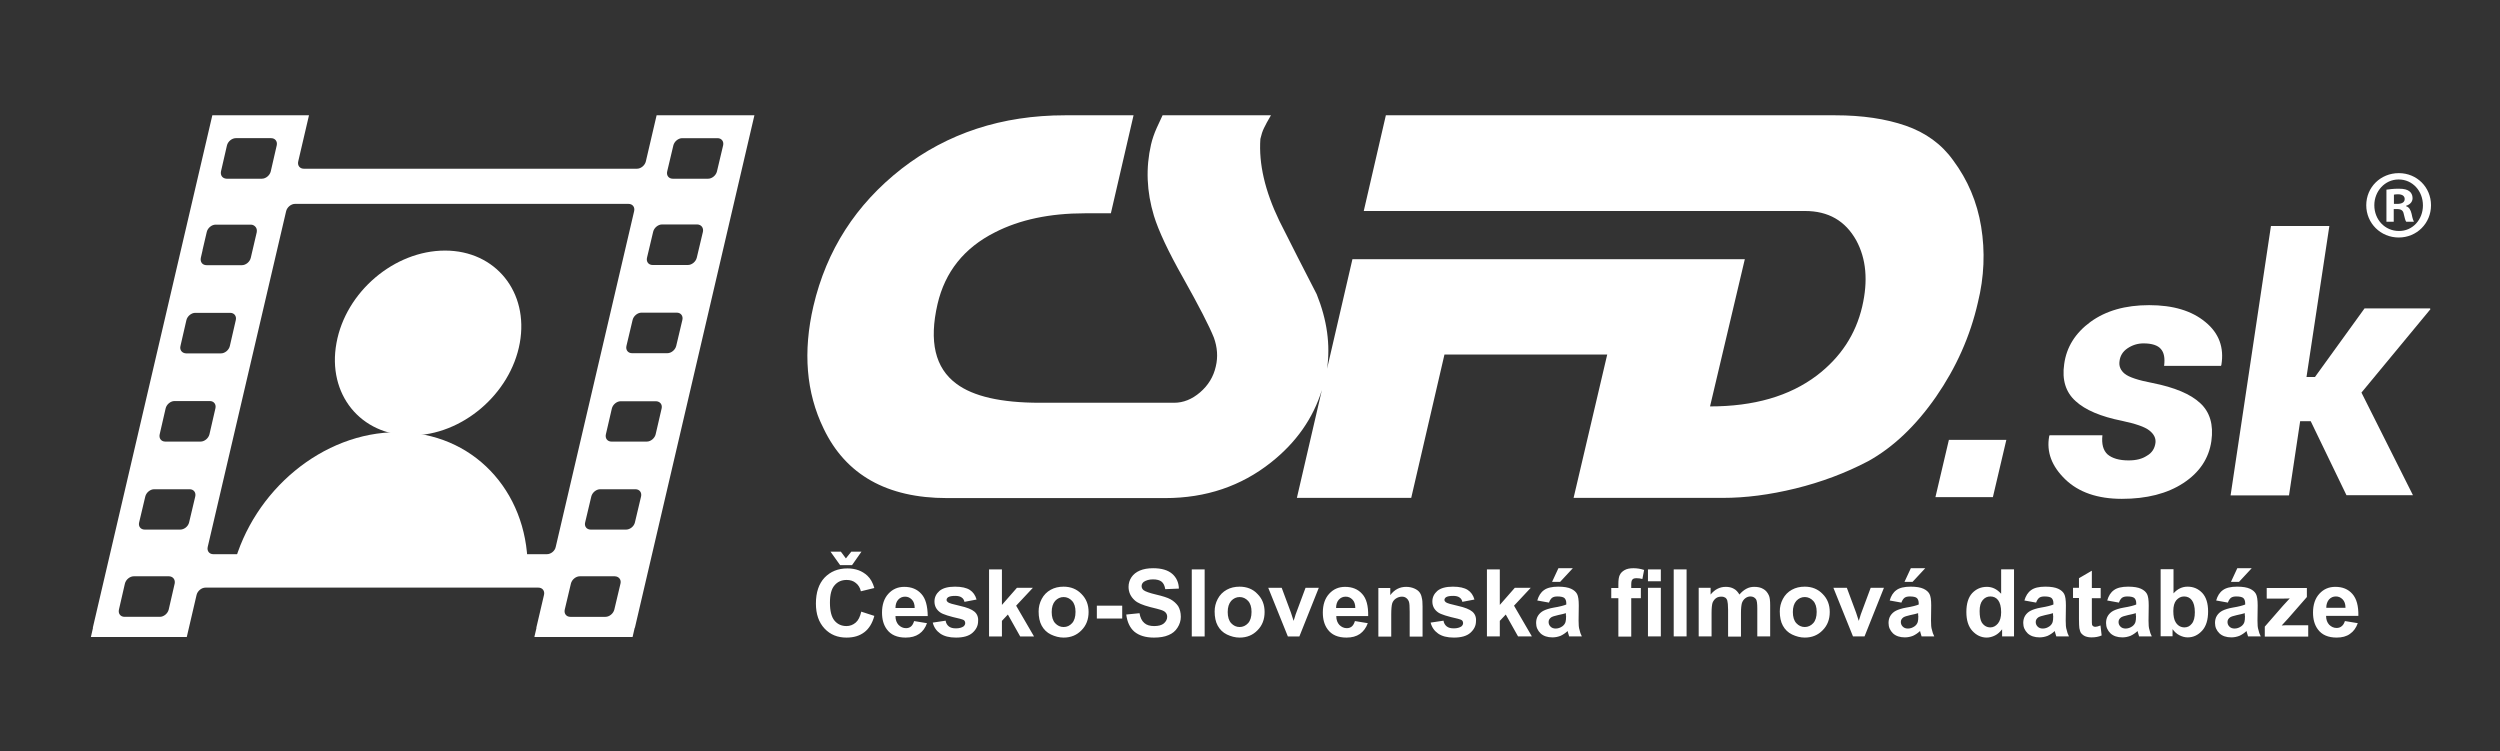
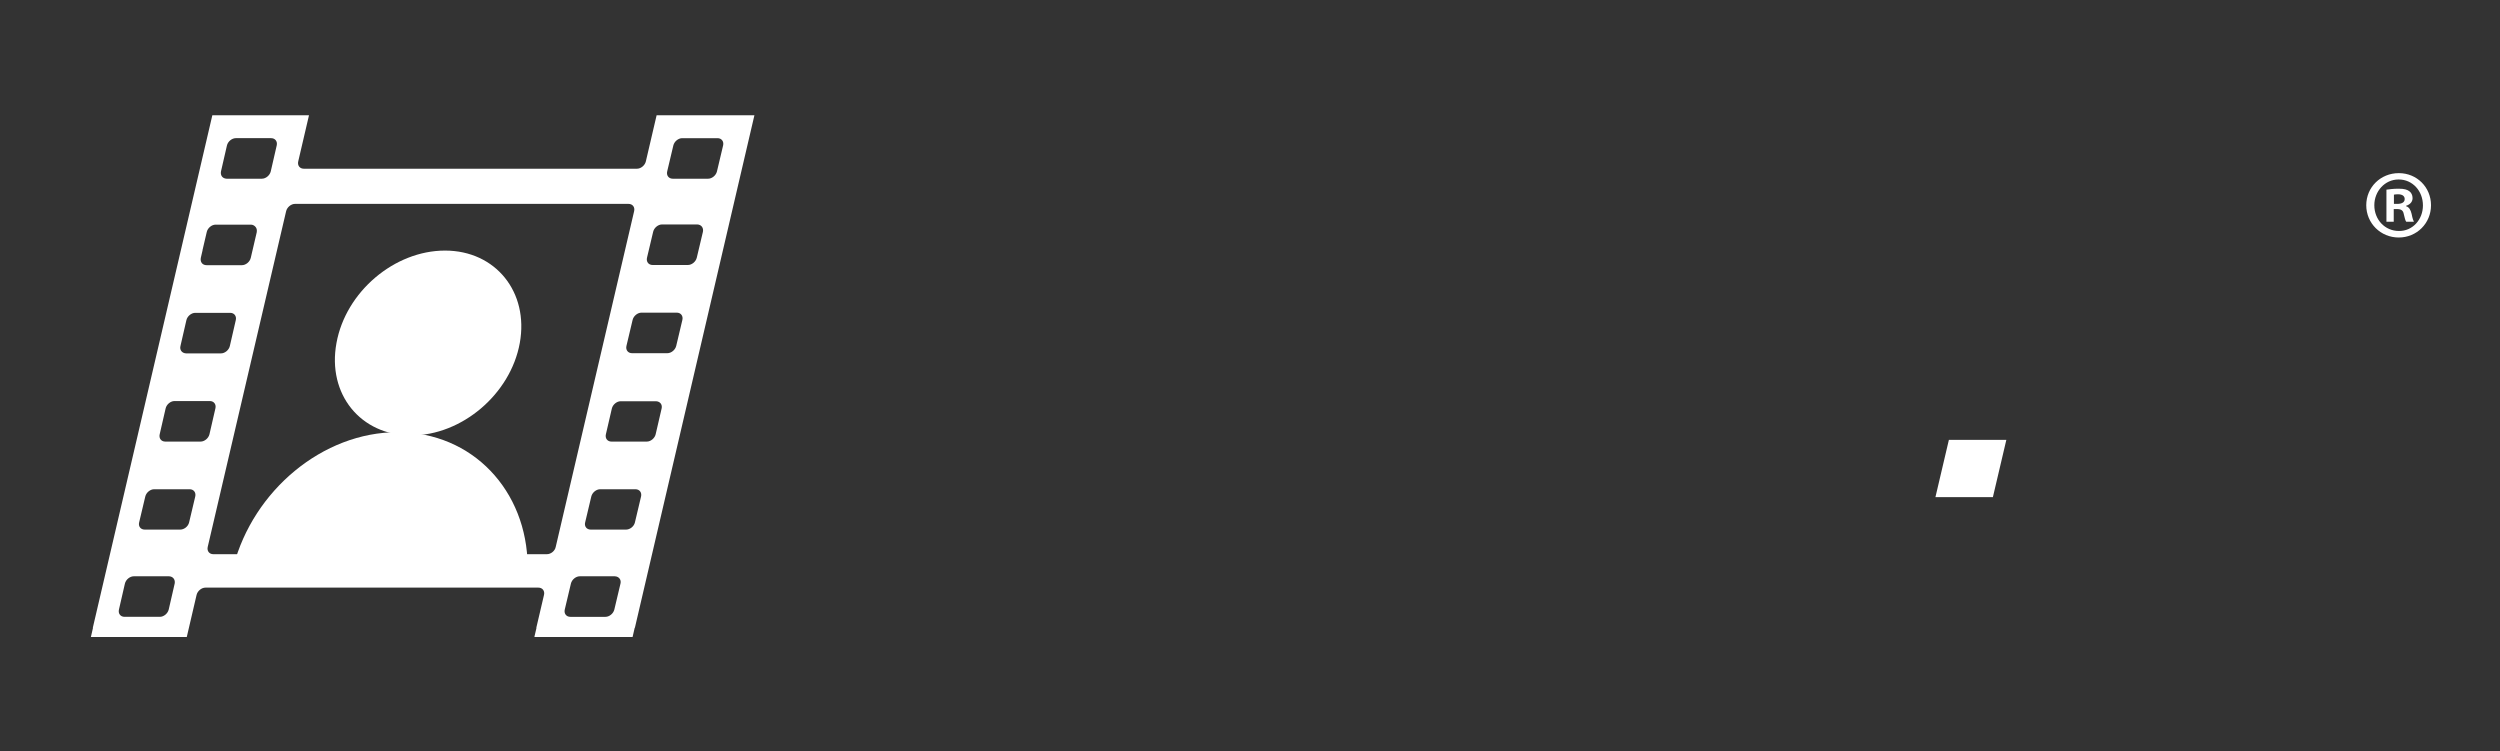
<svg xmlns="http://www.w3.org/2000/svg" height="391" viewBox="0 0 1301 391" width="1301">
  <rect x="0" y="0" width="1301" height="391" fill="#333333" stroke="none" />
  <g fill="none" transform="translate(.6 .5)">
-     <path d="m1218.7 0h-1137.2c-45 0-81.5 36.5-81.5 81.5v227.5c0 45 36.5 81.5 81.5 81.5h1137.1c45 0 81.5-36.5 81.5-81.5v-227.5c.1-45-36.4-81.5-81.4-81.5z" />
    <g fill="#fff" transform="translate(46.7 59.5)">
-       <path d="m983.7 58c-2.1-12.9-7-24.4-14.6-34.6-6-8.4-14.3-14.4-24.7-18s-22.6-5.4-36.6-5.4h-233.9l-11.5 49.8h229.6c12.2 0 21 5.1 26.7 15.3 5.2 9.6 6.2 21 3.1 34.4-3.4 14.6-11.3 26.5-23.6 35.9-14.3 10.8-32.8 16.1-55.6 16.1l18.1-76.6h-59.5l-1.8 7.8 1.8-7.8h-144.7l-13.2 57c1.8-12.5 0-25.4-5.4-38.8-6.6-12.8-13.1-25.5-19.5-38.3-7.4-15.4-10.7-29.5-9.8-42.5.5-2.2 1.1-4.1 1.9-5.7s1.9-3.8 3.6-6.6h-56.4c-.8 1.8-1.8 4-3.1 6.7-1.2 2.7-2.2 5.5-2.9 8.5-2.8 12.2-2.3 24.5 1.5 37.1 2.4 7.8 7.4 18.5 15.2 32.3 8.3 14.8 13.6 25.1 16 31.1 1.8 5 2.2 10 1 15-1.2 5.4-4 9.9-8.2 13.5s-8.7 5.4-13.5 5.4h-69.9c-20.1 0-34.6-3.3-43.4-9.9-11.1-8.2-14.3-22-9.8-41.5 3.9-16.7 13.8-29.2 29.9-37.3 12.9-6.6 28.5-9.9 46.8-9.9h13.5l11.8-51h-35.6c-32.9 0-61.2 9.3-85.1 27.8-23.8 18.6-39.1 42.4-45.9 71.5-5.5 23.7-3.8 45 5.3 63.7 11.5 24.1 33 36.2 64.2 36.2h113.6c21.1 0 39.5-6.2 55.1-18.6 13-10.3 21.8-22.8 26.4-37.6l-13 56.1h59.5l17.3-74.6h84.7l-17.5 74.6h77.7c11.8 0 24.3-1.6 37.8-4.9 13.4-3.3 26-8 37.8-14.2 13-7.2 24.8-18.4 35.3-33.5 10.5-15.2 17.8-31.5 21.8-49.1 3.3-13.3 3.8-26.6 1.7-39.4z" />
      <g transform="translate(959.9 57.6)">
        <g transform="translate(58.807)">
-           <path d="m55.693 112.9c.3-2.5-.8-4.6-3.2-6.5s-7.2-3.5-14.2-5c-11-2.2-19.1-5.6-24.2-10.3-5.1-4.6-7.1-11-5.9-19.2 1.2-8.9 5.8-16.2 13.7-22 8-5.8 18.1-8.7 30.5-8.7 12.5 0 22.2 2.9 29.3 8.8 7.1 5.8 9.8 13.3 8.3 22.3l-.2.5h-29.6c.5-4 0-6.9-1.7-8.8-1.6-1.9-4.7-2.9-9-2.9-3.1 0-5.9.9-8.4 2.6s-3.8 4-4.1 6.6c-.4 2.6.5 4.8 2.7 6.6s7.1 3.4 14.4 4.8c11.6 2.3 19.9 5.8 24.9 10.5 5 4.6 7 11.2 5.8 19.7-1.3 9.1-6.2 16.4-14.6 21.9s-19.1 8.2-32 8.2c-12.6 0-22.5-3.4-29.5-10.2-7-6.8-9.8-14.2-8.3-22.4l.2-.5h27.5c-.5 4.6.4 7.9 2.7 10 2.4 2 6 3.1 10.9 3.1 4 0 7.1-.8 9.5-2.4 2.7-1.5 4.1-3.8 4.5-6.7z" />
-           <path d="m136.493 101.6h-5.5l-5.8 38.6h-30.4l21-140.2h30.4l-11.9 78.6h4.4l25.8-35.7h34.1l.2.4-35.9 43.4 26.8 53.4h-34.6z" />
-         </g>
+           </g>
        <path d="m0 141.1 7-29.8h29.9l-7 29.8z" />
      </g>
      <path d="m184.3 70.4c-26.4 0-51.7 21.5-56.5 48.1-4.9 26.6 12.5 48.1 38.9 48.1 26.3 0 51.7-21.5 56.5-48.1 4.8-26.5-12.6-48.1-38.9-48.1z" />
      <path d="m159.6 164.9c-39 0-75.1 30.4-85.4 69.8h153.1c-.3-39.4-28.7-69.8-67.7-69.8z" />
      <path d="m294.4 0-5.6 24c-.5 2.1-2.6 3.8-4.6 3.8h-173.4c-2.1 0-3.4-1.7-2.9-3.8l5.6-24h-50.3l-62.2 266.7h.1l-1.1 4.8h49.9l5.1-21.9c.5-2.1 2.6-3.8 4.6-3.8h173.3c2.1 0 3.4 1.7 2.9 3.8l-4 17.1h.1l-1.1 4.7h.1v.1h51l1.1-4.8h.1l62.2-266.7zm-226.7 29.2 3.1-13.5c.5-2.1 2.6-3.8 4.6-3.8h18.4c2.1 0 3.4 1.7 2.9 3.8l-3.1 13.5c-.5 2.1-2.6 3.8-4.6 3.8h-18.4c-2.1-.1-3.3-1.7-2.9-3.8zm-10.5 45 .9-3.9c0-.2 0-.4.1-.6l2.1-9c.5-2.1 2.6-3.8 4.6-3.8h18.3c1.1 0 1.9.5 2.5 1.2s.8 1.7.6 2.8l-3.1 13.3c-.5 2.1-2.6 3.8-4.6 3.8h-18.4c-2.2 0-3.4-1.7-3-3.8zm-10.6 45.9 3.1-13.5c.5-2.1 2.6-3.8 4.6-3.8h18.2c2.1 0 3.4 1.7 2.9 3.8l-3.1 13.5c-.5 2.1-2.6 3.8-4.6 3.8h-18.2c-2.1-.1-3.4-1.8-2.9-3.8zm-3 123.6-3.1 13.5c-.5 2.1-2.6 3.8-4.6 3.8h-18.4c-2.1 0-3.4-1.7-2.9-3.8l3.1-13.5c.5-2.1 2.6-3.8 4.6-3.8h18.4c2.1.1 3.3 1.8 2.9 3.8zm10.7-45.3-3.2 13.5c-.5 2.1-2.6 3.7-4.6 3.7h-18.5c-2.1 0-3.4-1.7-2.9-3.7l3.2-13.5c.5-2.1 2.6-3.8 4.6-3.8h18.5c2.1 0 3.4 1.7 2.9 3.8zm2.8-28.6h-18.4c-2.1 0-3.4-1.7-2.9-3.8l3.1-13.5c.5-2.1 2.6-3.8 4.6-3.8h18.4c2.1 0 3.4 1.7 2.9 3.8l-3.1 13.5c-.5 2.1-2.6 3.8-4.6 3.8zm180.2 58.6h-173.6c-2.1 0-3.4-1.7-2.9-3.8l40.8-174.7c.5-2.1 2.6-3.8 4.6-3.8h173.6c2.1 0 3.4 1.7 2.9 3.8l-40.8 174.7c-.4 2.1-2.5 3.8-4.6 3.8zm38.3 15.3-3.2 13.5c-.5 2.1-2.6 3.8-4.6 3.8h-18.3c-2.1 0-3.4-1.7-2.9-3.8l3.2-13.5c.5-2.1 2.6-3.8 4.6-3.8h18.3c2.1.1 3.4 1.8 2.9 3.8zm10.7-45.3-3.2 13.5c-.5 2.1-2.6 3.7-4.6 3.7h-18.4c-2.1 0-3.4-1.7-2.9-3.7l3.2-13.5c.5-2.1 2.6-3.8 4.6-3.8h18.4c2.1 0 3.4 1.7 2.9 3.8zm10.7-45.8-3.1 13.4c-.5 2.1-2.6 3.8-4.6 3.8h-18.4c-2.1 0-3.4-1.7-2.9-3.8l3.1-13.4c.5-2.1 2.6-3.8 4.6-3.8h18.4c2.1.1 3.4 1.7 2.9 3.8zm10.8-46.1-3.2 13.5c-.5 2.1-2.6 3.8-4.6 3.8h-18.4c-2.1 0-3.4-1.7-2.9-3.8l3.2-13.5c.5-2.1 2.6-3.8 4.6-3.8h18.4c2.1 0 3.4 1.7 2.9 3.8zm10.7-45.9-3.2 13.5c-.5 2.1-2.6 3.8-4.6 3.8h-18.4c-2.1 0-3.4-1.7-2.9-3.8l3.2-13.5c.5-2.1 2.6-3.8 4.6-3.8h18.4c2.1.1 3.3 1.8 2.9 3.8zm7.3-31.4c-.5 2.1-2.6 3.8-4.6 3.8h-18.4c-2.1 0-3.4-1.7-2.9-3.8l3.2-13.5c.5-2.1 2.6-3.8 4.6-3.8h18.4c2.1 0 3.4 1.7 2.9 3.8z" />
      <path d="m1201.1 30.1h-.1c-9.4 0-16.9 7.3-16.9 16.7s7.5 16.8 16.9 16.8 16.8-7.4 16.8-16.8-7.4-16.7-16.7-16.7zm0 30.1c-7.3 0-12.8-5.9-12.8-13.4 0-7.3 5.5-13.4 12.6-13.4h.1c7.2 0 12.6 6 12.6 13.5 0 7.4-5.4 13.4-12.5 13.3zm3.7-12.9v-.2c1.9-.6 3.4-1.9 3.4-4 0-1.6-.7-2.9-1.7-3.6-1.1-.8-2.5-1.3-5.6-1.3-2.7 0-4.8.3-6.3.5v16.7h3.8v-6.6h1.8c2.1 0 3.1.8 3.4 2.5.5 2 .8 3.5 1.3 4.1h4c-.3-.6-.7-1.5-1.2-4.1-.5-2.1-1.3-3.5-2.9-4zm-4.5-1.2h-1.8v-4.8c.4-.1 1.1-.2 2.1-.2 2.4 0 3.5 1 3.5 2.5 0 1.8-1.7 2.5-3.8 2.5z" />
-       <path d="m396.1 234.1 4.9-7h-5.3l-2.8 3.5-2.6-3.5h-5.4l5 7zm1.9 29.9c-1.4 1.2-3 1.8-4.8 1.8-2.5 0-4.6-.9-6.2-2.8s-2.4-5-2.4-9.4c0-4.2.8-7.2 2.4-9 1.6-1.9 3.7-2.8 6.3-2.8 1.9 0 3.5.5 4.8 1.6 1.3 1 2.2 2.5 2.6 4.3l7-1.7c-.8-2.8-2-4.9-3.6-6.4-2.7-2.5-6.1-3.8-10.4-3.8-4.9 0-8.8 1.6-11.9 4.8-3 3.2-4.5 7.7-4.5 13.5 0 5.5 1.5 9.8 4.5 13s6.8 4.7 11.4 4.7c3.8 0 6.8-.9 9.3-2.8 2.4-1.8 4.2-4.7 5.2-8.5l-6.8-2.2c-.6 2.6-1.5 4.5-2.9 5.7zm34.2-14.9c-2.2-2.5-5.2-3.7-8.9-3.7-3.4 0-6.1 1.2-8.3 3.6s-3.3 5.7-3.3 9.8c0 3.5.8 6.4 2.5 8.7 2.1 2.9 5.4 4.3 9.8 4.3 2.8 0 5.1-.6 7-1.9s3.2-3.1 4.1-5.6l-6.7-1.1c-.4 1.3-.9 2.2-1.6 2.8s-1.6.9-2.6.9c-1.5 0-2.8-.6-3.9-1.7-1-1.1-1.6-2.6-1.6-4.6h16.8c-.1-5.3-1.1-9.1-3.3-11.5zm-13.5 7.3c0-1.8.5-3.3 1.4-4.3 1-1.1 2.2-1.6 3.6-1.6s2.5.5 3.5 1.5 1.5 2.5 1.5 4.4zm41.1 1.9c-1.4-1.2-3.9-2.2-7.5-3s-5.7-1.4-6.3-1.9c-.4-.3-.7-.7-.7-1.2 0-.6.3-1 .8-1.4.8-.5 2-.7 3.8-.7 1.4 0 2.5.3 3.2.8.8.5 1.3 1.3 1.5 2.3l6.3-1.2c-.6-2.2-1.8-3.9-3.5-5s-4.3-1.7-7.7-1.7c-3.6 0-6.3.7-8.1 2.2-1.7 1.5-2.6 3.3-2.6 5.5 0 2.4 1 4.3 3 5.7 1.4 1 4.9 2.1 10.3 3.3 1.2.3 1.9.6 2.2.9s.5.8.5 1.3c0 .7-.3 1.3-.9 1.8-.9.6-2.2 1-3.9 1-1.6 0-2.8-.3-3.7-1s-1.5-1.7-1.7-3l-6.7 1c.6 2.4 1.9 4.3 3.9 5.7s4.7 2.1 8.2 2.1c3.8 0 6.7-.8 8.6-2.5s2.9-3.7 2.9-6c.2-2.1-.5-3.8-1.9-5zm30.4-12.4h-8.3l-7.8 8.9v-18.5h-6.7v34.9h6.7v-8.1l3.1-3.3 6.4 11.4h7.2l-9.3-16zm16-.6c-2.5 0-4.7.5-6.7 1.6s-3.6 2.7-4.7 4.8-1.6 4.2-1.6 6.5c0 2.9.5 5.4 1.6 7.4s2.7 3.6 4.8 4.6 4.3 1.6 6.6 1.6c3.8 0 6.9-1.3 9.3-3.8 2.5-2.5 3.7-5.7 3.7-9.5s-1.2-6.9-3.7-9.4c-2.4-2.5-5.5-3.8-9.3-3.8zm4.4 19c-1.2 1.3-2.6 2-4.4 2-1.7 0-3.2-.7-4.4-2s-1.8-3.3-1.8-5.8.6-4.4 1.8-5.8c1.2-1.3 2.7-2 4.4-2s3.2.7 4.4 2 1.8 3.2 1.8 5.7c0 2.6-.6 4.6-1.8 5.9zm13-2.4h13.1v-6.7h-13.2v6.7zm38.3-10c-1.6-.9-4.2-1.7-7.6-2.5s-5.6-1.6-6.5-2.3c-.7-.6-1-1.3-1-2.1 0-.9.4-1.6 1.1-2.2 1.2-.8 2.8-1.3 4.8-1.3s3.5.4 4.5 1.2 1.6 2.1 1.9 3.9l7.1-.3c-.1-3.2-1.3-5.8-3.5-7.7s-5.5-2.9-9.9-2.9c-2.7 0-5 .4-6.9 1.2s-3.4 2-4.4 3.5-1.5 3.2-1.5 5c0 2.8 1.1 5.1 3.2 7 1.5 1.4 4.2 2.5 8 3.5 2.9.7 4.8 1.2 5.7 1.5 1.2.4 2.1.9 2.5 1.5.5.6.7 1.3.7 2.1 0 1.3-.6 2.4-1.7 3.4-1.2 1-2.9 1.4-5.1 1.4-2.1 0-3.9-.5-5.1-1.6-1.3-1.1-2.1-2.8-2.5-5.1l-6.9.7c.5 3.9 1.9 6.9 4.2 8.9 2.4 2 5.8 3.1 10.2 3.1 3 0 5.6-.4 7.6-1.3 2-.8 3.6-2.1 4.7-3.9 1.1-1.7 1.7-3.6 1.7-5.6 0-2.2-.5-4.1-1.4-5.6-1-1.4-2.3-2.6-3.9-3.5zm11 19.3h6.7v-34.9h-6.7zm24.9-25.9c-2.5 0-4.7.5-6.7 1.6s-3.6 2.7-4.7 4.8-1.6 4.2-1.6 6.5c0 2.9.5 5.4 1.6 7.4s2.7 3.6 4.8 4.6 4.3 1.6 6.6 1.6c3.8 0 6.9-1.3 9.3-3.8 2.5-2.5 3.7-5.7 3.7-9.5s-1.2-6.9-3.7-9.4c-2.3-2.5-5.5-3.8-9.3-3.8zm4.4 19c-1.2 1.3-2.7 2-4.4 2s-3.2-.7-4.4-2-1.8-3.3-1.8-5.8.6-4.4 1.8-5.8c1.2-1.3 2.7-2 4.4-2s3.2.7 4.4 2 1.8 3.2 1.8 5.7c0 2.6-.6 4.6-1.8 5.9zm25.1-5.5c-.3.7-.5 1.4-.7 2.1-.1.3-.3 1.1-.7 2.2l-1.4-4.3-4.8-12.9h-7l10.2 25.3h6l10.1-25.3h-6.9zm34.3-9.7c-2.2-2.5-5.2-3.7-8.9-3.7-3.4 0-6.1 1.2-8.3 3.6s-3.3 5.7-3.3 9.8c0 3.5.8 6.4 2.5 8.7 2.1 2.9 5.4 4.3 9.8 4.3 2.8 0 5.1-.6 7-1.9 1.8-1.3 3.2-3.1 4.1-5.6l-6.7-1.1c-.4 1.3-.9 2.2-1.6 2.8s-1.6.9-2.6.9c-1.5 0-2.8-.6-3.9-1.7-1-1.1-1.6-2.6-1.6-4.6h16.6c.1-5.3-.9-9.1-3.1-11.5zm-13.6 7.3c0-1.8.5-3.3 1.4-4.3 1-1.1 2.2-1.6 3.6-1.6s2.5.5 3.5 1.5 1.5 2.5 1.5 4.4zm43.4-8.2c-.6-.8-1.6-1.5-2.8-2s-2.6-.8-4.1-.8c-3.4 0-6.1 1.4-8.3 4.3v-3.7h-6.2v25.3h6.7v-11.5c0-2.8.2-4.8.5-5.8s1-1.9 1.9-2.5 2-1 3.1-1c.9 0 1.7.2 2.3.7.6.4 1.1 1.1 1.4 1.9s.4 2.6.4 5.3v12.9h6.7v-15.7c0-2-.1-3.5-.4-4.5-.2-1.2-.6-2.1-1.2-2.9zm27.5 10.1c-1.4-1.2-3.9-2.2-7.5-3s-5.7-1.4-6.3-1.9c-.4-.3-.7-.7-.7-1.2 0-.6.3-1 .8-1.4.8-.5 2-.7 3.8-.7 1.4 0 2.5.3 3.2.8.8.5 1.3 1.3 1.5 2.3l6.3-1.2c-.6-2.2-1.8-3.9-3.5-5s-4.3-1.7-7.7-1.7c-3.6 0-6.3.7-8.1 2.2-1.7 1.5-2.6 3.3-2.6 5.5 0 2.4 1 4.3 3 5.7 1.4 1 4.9 2.1 10.3 3.3 1.2.3 1.9.6 2.2.9s.5.8.5 1.3c0 .7-.3 1.3-.9 1.8-.9.6-2.2 1-3.9 1-1.6 0-2.8-.3-3.7-1s-1.5-1.7-1.7-3l-6.7 1c.6 2.4 1.9 4.3 3.9 5.7s4.7 2.1 8.2 2.1c3.8 0 6.7-.8 8.6-2.5s2.9-3.7 2.9-6c.2-2.1-.5-3.8-1.9-5zm30.4-12.4h-8.3l-7.8 8.9v-18.5h-6.7v34.9h6.7v-8.1l3.1-3.3 6.4 11.4h7.2l-9.3-16zm21.9-10.2h-7.5l-3.3 7.1h4.2zm3 27.2.1-7.8c0-2.9-.3-4.9-.9-6s-1.6-2-3.1-2.7-3.7-1.1-6.7-1.1c-3.3 0-5.8.6-7.4 1.8-1.7 1.2-2.8 3-3.5 5.4l6.1 1.1c.4-1.2 1-2 1.6-2.5.7-.5 1.6-.7 2.8-.7 1.8 0 3 .3 3.6.8s1 1.5 1 2.7v.7c-1.2.5-3.4 1.1-6.5 1.6-2.3.4-4.1 1-5.3 1.6s-2.2 1.5-2.9 2.6-1 2.4-1 3.8c0 2.2.8 3.9 2.3 5.4 1.5 1.4 3.6 2.1 6.2 2.1 1.5 0 2.9-.3 4.2-.8 1.3-.6 2.5-1.4 3.7-2.5 0 .1.1.4.2.8.3.9.5 1.5.6 2h6.6c-.6-1.2-1-2.3-1.2-3.4-.4-1.1-.5-2.7-.5-4.9zm-6.5-2.5c0 1.6-.1 2.7-.3 3.3-.3.9-.8 1.6-1.6 2.2-1.1.8-2.3 1.2-3.5 1.2-1.1 0-2-.3-2.7-1s-1-1.5-1-2.4c0-1 .4-1.7 1.3-2.4.6-.4 1.8-.8 3.6-1.2 1.9-.4 3.2-.7 4.1-1v1.3zm30.4-23.7c-1.2.7-2 1.5-2.5 2.6-.5 1-.7 2.6-.7 4.8v1.9h-3.7v5.3h3.7v20h6.7v-20h5v-5.3h-5v-1.8c0-1.3.2-2.2.6-2.6.4-.5 1.1-.7 2.1-.7s2 .1 3.1.4l.9-4.7c-1.8-.6-3.7-.9-5.6-.9-1.8 0-3.4.3-4.6 1zm12.2 34.5h6.7v-25.3h-6.7zm0-28.7h6.7v-6.2h-6.7zm13.4 28.7h6.7v-34.9h-6.7zm46.6-24.7c-1.3-.8-2.9-1.1-4.7-1.1-1.5 0-2.8.3-4.1 1s-2.5 1.7-3.6 3c-.8-1.3-1.7-2.4-2.9-3-1.2-.7-2.6-1-4.2-1-3.1 0-5.7 1.3-7.9 4v-3.5h-6.2v25.3h6.7v-12.3c0-2.4.2-4.2.5-5.2.4-1 1-1.8 1.8-2.4s1.8-.8 2.8-.8c.9 0 1.5.2 2 .5s.9.9 1.1 1.6.4 2.3.4 4.8v13.9h6.7v-12.3c0-2.4.2-4.1.5-5.2.4-1.1 1-1.9 1.8-2.5s1.7-.9 2.6-.9c1.3 0 2.2.5 2.9 1.4.5.7.7 2.3.7 4.9v14.5h6.7v-16.2c0-2.4-.2-4.2-.7-5.2-.7-1.5-1.6-2.6-2.9-3.3zm21.6-1.2c-2.5 0-4.7.5-6.7 1.6s-3.6 2.7-4.7 4.8-1.6 4.2-1.6 6.5c0 2.9.5 5.4 1.6 7.4s2.7 3.6 4.8 4.6 4.3 1.6 6.6 1.6c3.8 0 6.9-1.3 9.3-3.8 2.5-2.5 3.7-5.7 3.7-9.5s-1.2-6.9-3.7-9.4c-2.4-2.5-5.5-3.8-9.3-3.8zm4.4 19c-1.2 1.3-2.7 2-4.4 2s-3.2-.7-4.4-2-1.8-3.3-1.8-5.8.6-4.4 1.8-5.8c1.2-1.3 2.7-2 4.4-2s3.2.7 4.4 2 1.8 3.2 1.8 5.7c0 2.6-.6 4.6-1.8 5.9zm25.1-5.5c-.3.7-.5 1.4-.7 2.1-.1.3-.3 1.1-.7 2.2l-1.4-4.3-4.8-12.9h-7l10.2 25.3h6l10.1-25.3h-6.9zm33.2-23.1h-7.5l-3.3 7.1h4.2zm3 27.2.1-7.8c0-2.9-.3-4.9-.9-6s-1.6-2-3.1-2.7-3.7-1.1-6.7-1.1c-3.3 0-5.8.6-7.4 1.8-1.7 1.2-2.8 3-3.5 5.4l6.1 1.1c.4-1.2 1-2 1.6-2.5.7-.5 1.6-.7 2.8-.7 1.8 0 3 .3 3.6.8s1 1.5 1 2.7v.7c-1.2.5-3.4 1.1-6.5 1.6-2.3.4-4.1 1-5.3 1.6s-2.2 1.5-2.9 2.6-1 2.4-1 3.8c0 2.2.8 3.9 2.3 5.4 1.5 1.4 3.6 2.1 6.2 2.1 1.5 0 2.9-.3 4.2-.8 1.3-.6 2.5-1.4 3.7-2.5 0 .1.1.4.2.8.3.9.5 1.5.6 2h6.6c-.6-1.2-1-2.3-1.2-3.4-.4-1.1-.5-2.7-.5-4.9zm-6.6-2.5c0 1.6-.1 2.7-.3 3.3-.3.9-.8 1.6-1.6 2.2-1.1.8-2.3 1.2-3.5 1.2-1.1 0-2-.3-2.7-1s-1-1.5-1-2.4c0-1 .4-1.7 1.3-2.4.6-.4 1.8-.8 3.6-1.2 1.9-.4 3.2-.7 4.1-1v1.3zm43-11.5c-2.1-2.3-4.5-3.5-7.3-3.5-3.1 0-5.6 1.1-7.7 3.3-2 2.2-3 5.5-3 9.8 0 4.2 1 7.5 3.1 9.8s4.6 3.5 7.5 3.5c1.4 0 2.9-.4 4.3-1.1s2.6-1.8 3.7-3.2v3.7h6.2v-34.9h-6.7v12.6zm-1.6 15.6c-1.1 1.3-2.4 2-3.9 2-1.9 0-3.4-.9-4.5-2.6-.7-1.2-1.1-3.2-1.1-5.9 0-2.5.5-4.4 1.6-5.7s2.4-1.9 4-1.9 3 .6 4 1.9 1.6 3.4 1.6 6.3c0 2.6-.6 4.6-1.7 5.9zm35.3-1.6.1-7.8c0-2.9-.3-4.9-.9-6s-1.6-2-3.1-2.7-3.7-1.1-6.7-1.1c-3.3 0-5.8.6-7.4 1.8-1.7 1.2-2.8 3-3.5 5.4l6.1 1.1c.4-1.2 1-2 1.6-2.5.7-.5 1.6-.7 2.8-.7 1.8 0 3 .3 3.6.8s1 1.5 1 2.7v.7c-1.2.5-3.4 1.1-6.5 1.6-2.3.4-4.1 1-5.3 1.6s-2.2 1.5-2.9 2.6-1 2.4-1 3.8c0 2.2.8 3.9 2.3 5.4 1.5 1.4 3.6 2.1 6.2 2.1 1.5 0 2.9-.3 4.2-.8 1.3-.6 2.5-1.4 3.7-2.5 0 .1.1.4.2.8.3.9.5 1.5.6 2h6.6c-.6-1.2-1-2.3-1.2-3.4-.4-1.1-.5-2.7-.5-4.9zm-6.5-2.5c0 1.6-.1 2.7-.3 3.3-.3.9-.8 1.6-1.6 2.2-1.1.8-2.3 1.2-3.5 1.2-1.1 0-2-.3-2.7-1s-1-1.5-1-2.4c0-1 .4-1.7 1.3-2.4.6-.4 1.8-.8 3.6-1.2 1.9-.4 3.2-.7 4.1-1v1.3zm21.9 5.8c-.4 0-.8-.1-1.1-.3s-.5-.5-.6-.8-.1-1.5-.1-3.6v-10.2h4.6v-5.3h-4.6v-9l-6.7 3.9v5h-3.1v5.3h3.1v11c0 2.4.1 3.9.2 4.7.2 1.1.5 2 .9 2.6.5.6 1.2 1.2 2.1 1.6 1 .4 2.1.6 3.3.6 2 0 3.7-.3 5.3-1l-.6-5.2c-1.2.5-2.1.7-2.7.7zm27.7-3.3.1-7.8c0-2.9-.3-4.9-.9-6s-1.6-2-3.1-2.7-3.7-1.1-6.7-1.1c-3.3 0-5.8.6-7.4 1.8-1.7 1.2-2.8 3-3.5 5.4l6.1 1.1c.4-1.2 1-2 1.6-2.5.7-.5 1.6-.7 2.8-.7 1.8 0 3 .3 3.6.8s1 1.5 1 2.7v.7c-1.2.5-3.4 1.1-6.5 1.6-2.3.4-4.1 1-5.3 1.6s-2.2 1.5-2.9 2.6-1 2.4-1 3.8c0 2.2.8 3.9 2.3 5.4 1.5 1.4 3.6 2.1 6.2 2.1 1.5 0 2.9-.3 4.2-.8 1.3-.6 2.5-1.4 3.7-2.5 0 .1.1.4.2.8.3.9.5 1.5.6 2h6.6c-.6-1.2-1-2.3-1.2-3.4-.4-1.1-.5-2.7-.5-4.9zm-6.5-2.5c0 1.6-.1 2.7-.3 3.3-.3.9-.8 1.6-1.6 2.2-1.1.8-2.3 1.2-3.5 1.2-1.1 0-2-.3-2.7-1s-1-1.5-1-2.4c0-1 .4-1.7 1.3-2.4.6-.4 1.8-.8 3.6-1.2 1.9-.4 3.2-.7 4.1-1v1.3zm26.8-15.1c-2.8 0-5.3 1.2-7.3 3.5v-12.6h-6.7v34.9h6.2v-3.7c1 1.4 2.2 2.5 3.6 3.2s2.8 1.1 4.3 1.1c2.9 0 5.4-1.2 7.5-3.5s3.1-5.7 3.1-10c0-4.2-1-7.4-3-9.6-2.1-2.2-4.6-3.3-7.7-3.3zm2.2 19.3c-1 1.3-2.3 1.9-3.8 1.9-1.9 0-3.5-.9-4.6-2.7-.8-1.3-1.2-3.2-1.2-5.8 0-2.5.5-4.4 1.6-5.7 1.1-1.2 2.4-1.9 4-1.9s3 .6 4 1.9 1.6 3.4 1.6 6.3c0 2.7-.5 4.7-1.6 6zm31.2-28.9h-7.5l-3.3 7.1h4.2zm3 27.2.1-7.8c0-2.9-.3-4.9-.9-6s-1.6-2-3.1-2.7-3.7-1.1-6.7-1.1c-3.3 0-5.8.6-7.4 1.8-1.7 1.2-2.8 3-3.5 5.4l6.1 1.1c.4-1.2 1-2 1.6-2.5.7-.5 1.6-.7 2.8-.7 1.8 0 3 .3 3.6.8s1 1.5 1 2.7v.7c-1.2.5-3.4 1.1-6.5 1.6-2.3.4-4.1 1-5.3 1.6s-2.2 1.5-2.9 2.6-1 2.4-1 3.8c0 2.2.8 3.9 2.3 5.4 1.5 1.4 3.6 2.1 6.2 2.1 1.5 0 2.9-.3 4.2-.8 1.3-.6 2.5-1.4 3.7-2.5 0 .1.1.4.2.8.3.9.5 1.5.6 2h6.6c-.6-1.2-1-2.3-1.2-3.4-.4-1.1-.5-2.7-.5-4.9zm-6.5-2.5c0 1.6-.1 2.7-.3 3.3-.3.9-.8 1.6-1.6 2.2-1.1.8-2.3 1.2-3.5 1.2-1.1 0-2-.3-2.7-1s-1-1.5-1-2.4c0-1 .4-1.7 1.3-2.4.6-.4 1.8-.8 3.6-1.2 1.9-.4 3.2-.7 4.1-1v1.3zm19.1 5.1 3.4-3.7 9.7-11.1v-4.7h-20.9v5.5h8.9c1.3 0 2.3 0 3.1-.1-.7.7-1.9 2-3.5 3.8l-9.5 10.9v5.2h22.6v-5.9h-10.4c-.4-.1-1.5 0-3.4.1zm31.2.4c-.7.6-1.6.9-2.6.9-1.5 0-2.8-.6-3.9-1.7-1-1.1-1.6-2.6-1.6-4.6h16.8c.1-5.1-.9-8.9-3.1-11.4s-5.1-3.7-8.9-3.7c-3.4 0-6.1 1.2-8.3 3.6s-3.3 5.7-3.3 9.8c0 3.5.8 6.4 2.5 8.7 2.1 2.9 5.4 4.3 9.8 4.3 2.8 0 5.1-.6 6.9-1.9 1.9-1.3 3.2-3.1 4.1-5.6l-6.7-1.1c-.4 1.2-.9 2.1-1.7 2.7zm-6.6-13.9c1-1.1 2.2-1.6 3.6-1.6s2.5.5 3.5 1.5 1.5 2.5 1.5 4.4h-10c0-1.8.5-3.2 1.4-4.3z" />
    </g>
  </g>
</svg>